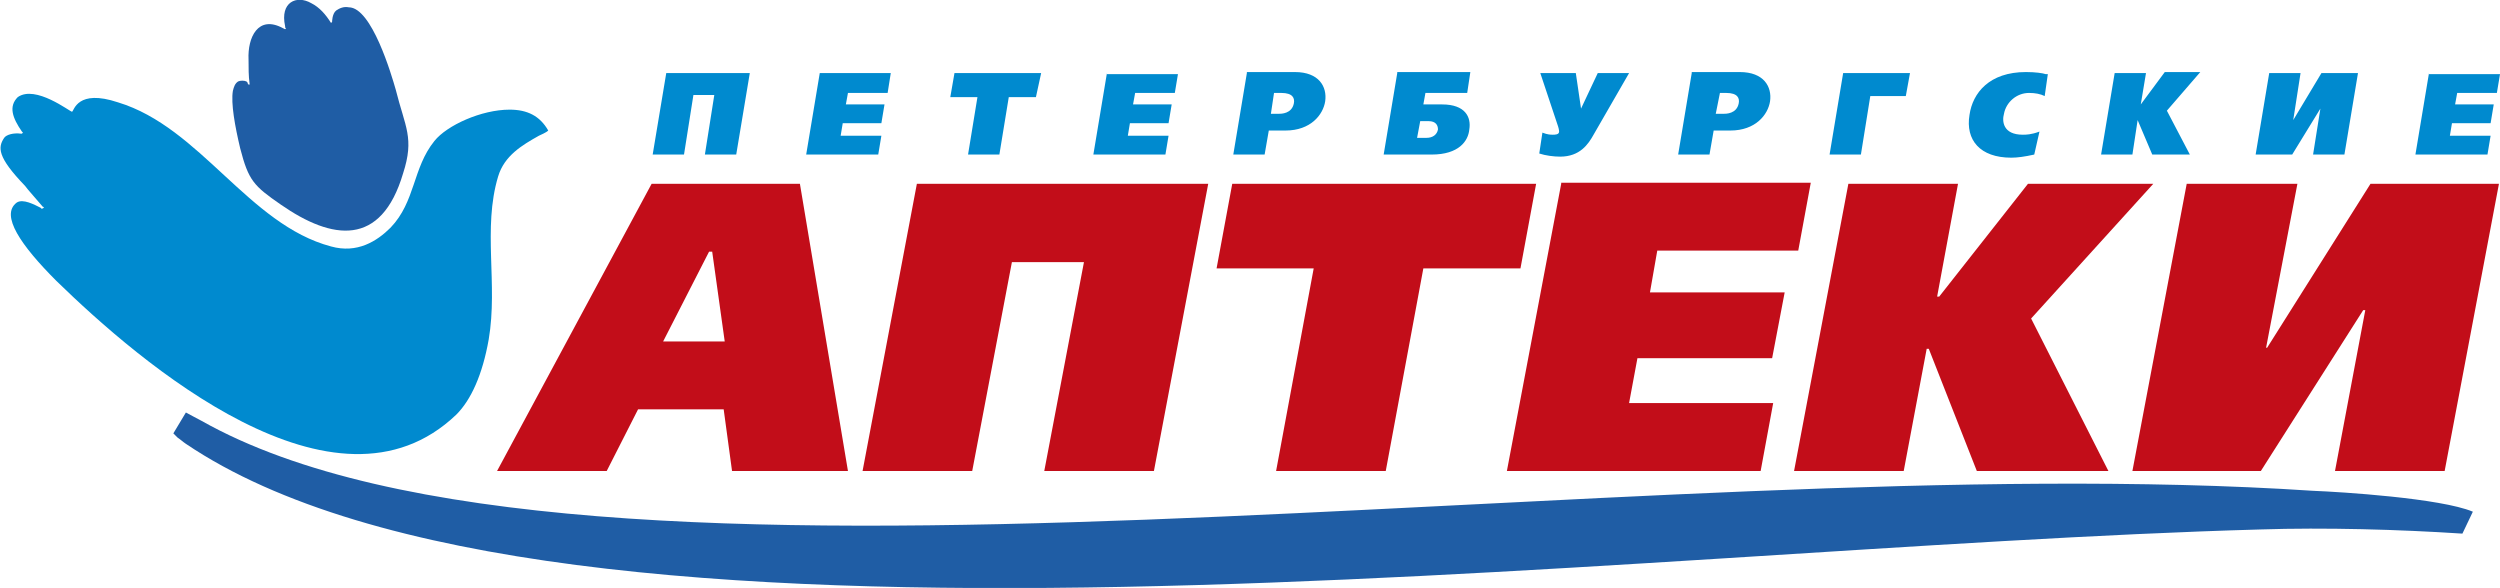
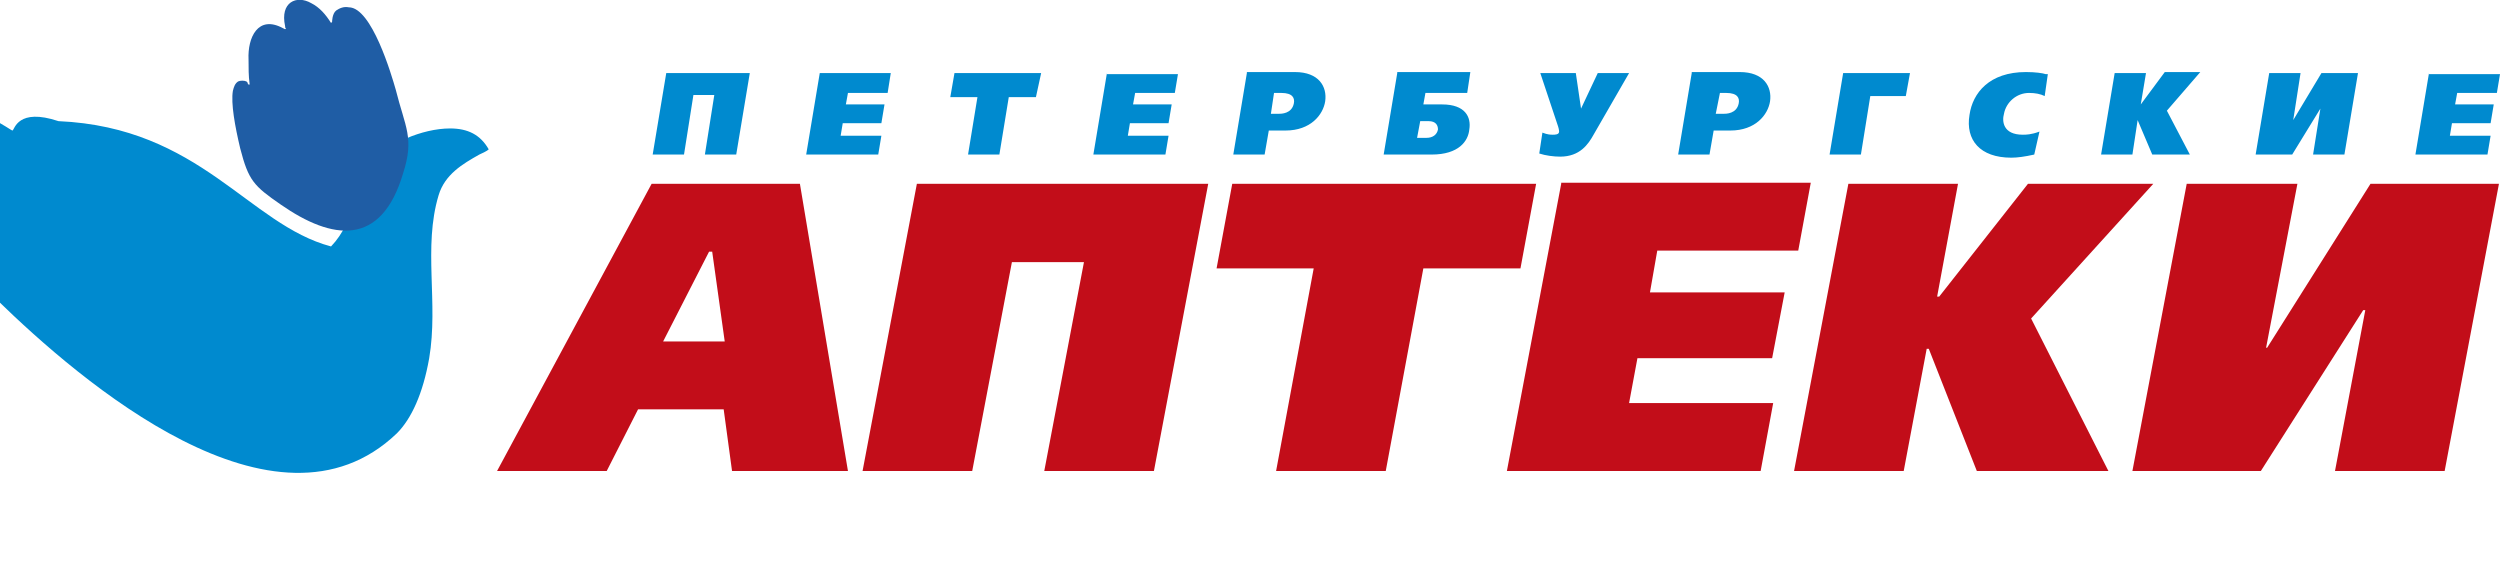
<svg xmlns="http://www.w3.org/2000/svg" version="1.1" id="Слой_1" x="0px" y="0px" viewBox="0 0 239.4 56.3" style="enable-background:new 0 0 239.4 56.3;" xml:space="preserve">
  <style type="text/css">
	.st0{fill-rule:evenodd;clip-rule:evenodd;fill:#C20D19;}
	.st1{fill-rule:evenodd;clip-rule:evenodd;fill:#008ACF;}
	.st2{fill-rule:evenodd;clip-rule:evenodd;fill:#1F5DA5;}
</style>
  <g>
    <path class="st0" d="M62.4,17.6L47.6,45.1h10.5l3-5.9h8.2l0.8,5.9h11.1l-4.6-27.5H62.4L62.4,17.6z M68.2,24.1l1.2,8.6h-5.9l4.4-8.6   H68.2L68.2,24.1z M87.8,17.6l-5.2,27.5h10.5l3.8-20h6.9l-3.8,20h10.5l5.2-27.5H87.8L87.8,17.6z M118,17.6l-1.5,8.1h9.3l-3.6,19.4   h10.5l3.6-19.4h9.3l1.5-8.1H118L118,17.6z M149.5,17.6l-5.2,27.5h24.3l1.2-6.5H156l0.8-4.3h12.9l1.2-6.3H158l0.7-4h13.5l1.2-6.5   H149.5L149.5,17.6z M187.5,17.6h-10.5l-5.2,27.5h10.5l2.2-11.7h0.2l4.6,11.7h12.6l-7.4-14.6l11.7-12.9h-12l-8.5,10.8h-0.2   L187.5,17.6L187.5,17.6z M209.4,17.6l-5.2,27.5h12.3l9.8-15.4h0.2l-2.9,15.4h10.5l5.2-27.5H227l-9.9,15.7H217l3-15.7H209.4   L209.4,17.6z" />
-     <path class="st1" d="M31.7,23.6c2.5,0.7,4.4-0.5,5.7-1.8c2.4-2.5,2.1-5.7,4.2-8.3c1.2-1.5,4.5-3,7.2-3c1.7,0,2.9,0.6,3.7,2   c-0.2,0.2-0.7,0.4-0.9,0.5c-1.6,0.9-3.3,1.9-3.9,3.9c-1.5,5,0,10.3-0.9,15.6c-0.6,3.4-1.7,5.8-3.1,7.2c-11.6,11.1-30.3-5-38.3-12.8   c-3.4-3.4-5.4-6.3-3.8-7.5c0.6-0.4,1.7,0.2,2.3,0.5c0,0,0.1,0.1,0.1,0.1l0.2-0.1c0,0,0-0.1-0.1-0.1c-0.5-0.6-1.5-1.7-1.7-2   c-2.7-2.8-2.6-3.7-2-4.6c0.2-0.3,0.9-0.5,1.6-0.4c0,0,0.1,0,0.1,0l0.1-0.1c0,0-0.1-0.1-0.1-0.1c-0.9-1.3-1.3-2.4-0.4-3.3   c1.7-1.2,5,1.4,5.2,1.4c0.2-0.1,0.5-2.2,4.4-0.9C19.2,12.2,23.8,21.5,31.7,23.6L31.7,23.6z" />
+     <path class="st1" d="M31.7,23.6c2.4-2.5,2.1-5.7,4.2-8.3c1.2-1.5,4.5-3,7.2-3c1.7,0,2.9,0.6,3.7,2   c-0.2,0.2-0.7,0.4-0.9,0.5c-1.6,0.9-3.3,1.9-3.9,3.9c-1.5,5,0,10.3-0.9,15.6c-0.6,3.4-1.7,5.8-3.1,7.2c-11.6,11.1-30.3-5-38.3-12.8   c-3.4-3.4-5.4-6.3-3.8-7.5c0.6-0.4,1.7,0.2,2.3,0.5c0,0,0.1,0.1,0.1,0.1l0.2-0.1c0,0,0-0.1-0.1-0.1c-0.5-0.6-1.5-1.7-1.7-2   c-2.7-2.8-2.6-3.7-2-4.6c0.2-0.3,0.9-0.5,1.6-0.4c0,0,0.1,0,0.1,0l0.1-0.1c0,0-0.1-0.1-0.1-0.1c-0.9-1.3-1.3-2.4-0.4-3.3   c1.7-1.2,5,1.4,5.2,1.4c0.2-0.1,0.5-2.2,4.4-0.9C19.2,12.2,23.8,21.5,31.7,23.6L31.7,23.6z" />
    <path class="st2" d="M37.9,8.6c-0.4-1.4-2.3-7.9-4.5-7.9c-0.5-0.1-0.9,0.1-1.2,0.3c-0.4,0.3-0.4,1.1-0.4,1.1l-0.1,0.1   c-0.5-0.8-1.1-1.5-1.9-1.9c-1.4-0.8-3-0.1-2.5,2.2c0,0.1,0,0.2,0.1,0.2l-0.1,0.1c0,0-0.2-0.1-0.2-0.1c-2.4-1.3-3.4,0.9-3.3,3   c0,0.8,0,1.6,0.1,2.3c0,0,0,0.1,0,0.1l-0.1,0c0,0-0.1-0.1-0.1-0.2c0,0-0.1-0.1-0.1-0.1c-0.2-0.1-0.6-0.1-0.8,0   c-0.3,0.2-0.4,0.5-0.5,0.9c-0.2,1.2,0.2,3.4,0.7,5.5c0.8,3.1,1.3,3.6,3.9,5.4c4.9,3.4,9.6,4.1,11.7-3C39.7,13.2,38.8,12.2,37.9,8.6   L37.9,8.6z" />
-     <path class="st2" d="M221.5,47c-64.8-4.3-165.7,13.9-202.2-6.7c-0.6-0.3-1.1-0.6-1.5-0.8l-1.2,2c0.1,0.1,0.3,0.3,0.4,0.4   c0.3,0.2,0.5,0.4,0.8,0.6c35.4,23.9,137.5,9.9,198.7,8.2c6.1-0.2,13.2,0,19.3,0.4l1-2.1C233.7,47.7,224.1,47.1,221.5,47L221.5,47z" />
    <path class="st1" d="M63.8,7l-1.3,7.8h3l0.9-5.7h2l-0.9,5.7h3L71.8,7H63.8L63.8,7z M78.5,7l-1.3,7.8h6.9l0.3-1.8h-3.9l0.2-1.2h3.7   l0.3-1.8H81l0.2-1.1H85L85.3,7H78.5L78.5,7z M91.4,7l-0.4,2.3h2.6l-0.9,5.5h3l0.9-5.5h2.6L99.7,7H91.4L91.4,7z M106,7l-1.3,7.8h6.9   l0.3-1.8H108l0.2-1.2h3.7l0.3-1.8h-3.7l0.2-1.1h3.8l0.3-1.8H106L106,7z M119.4,7l-1.3,7.8h3l0.4-2.3h1.6c2.4,0,3.6-1.5,3.8-2.8   c0.2-1.4-0.6-2.8-2.9-2.8H119.4L119.4,7z M122,8.9h0.7c1.1,0,1.3,0.5,1.2,1c-0.2,1-1.2,1-1.5,1h-0.7L122,8.9L122,8.9z M133.8,7   l-1.3,7.8h4.6c2.6,0,3.5-1.3,3.6-2.4c0.2-1.2-0.4-2.4-2.6-2.4h-1.8l0.2-1.1h4l0.3-2H133.8L133.8,7z M136,11.6h0.8   c0.7,0,0.9,0.4,0.9,0.8c-0.1,0.5-0.5,0.8-1.1,0.8h-0.9L136,11.6L136,11.6z M147.5,7l1.7,5.1c0.1,0.3,0.1,0.5,0.1,0.5   c0,0.3-0.4,0.3-0.6,0.3c-0.2,0-0.5,0-1-0.2l-0.3,2c0.6,0.2,1.4,0.3,2,0.3c1.9,0,2.7-1.2,3.2-2.1l3.4-5.9h-3l-1.6,3.4h0L150.9,7   H147.5L147.5,7z M162,7l-1.3,7.8h3l0.4-2.3h1.6c2.4,0,3.6-1.5,3.8-2.8c0.2-1.4-0.6-2.8-2.9-2.8H162L162,7z M164.7,8.9h0.6   c1.1,0,1.3,0.5,1.2,1c-0.2,1-1.2,1-1.5,1h-0.7L164.7,8.9L164.7,8.9z M176.5,7l-1.3,7.8h3l0.9-5.6h3.4l0.4-2.2H176.5L176.5,7z    M195.3,12.6c-0.8,0.3-1.3,0.3-1.6,0.3c-1.9,0-2-1.3-1.8-2c0.2-1.1,1.2-2,2.4-2c0.6,0,1.1,0.1,1.5,0.3l0.3-2.1l-0.2,0   c-0.3-0.1-1-0.2-1.9-0.2c-3.5,0-5.1,2-5.4,4.1c-0.4,2.4,1,4.1,4,4.1c0.6,0,1.3-0.1,2.2-0.3L195.3,12.6L195.3,12.6z M205.5,7h-3   l-1.3,7.8h3l0.5-3.3h0l1.4,3.3h3.6l-2.2-4.2l3.2-3.7h-3.4l-2.3,3.1h0L205.5,7L205.5,7z M217.3,7l-1.3,7.8h3.5l2.7-4.4h0l-0.7,4.4h3   l1.3-7.8h-3.5l-2.7,4.5h0l0.7-4.5H217.3L217.3,7z M232.6,7l-1.3,7.8h6.9l0.3-1.8h-3.9l0.2-1.2h3.7l0.3-1.8h-3.7l0.2-1.1h3.8   l0.3-1.8H232.6L232.6,7z" />
  </g>
</svg>